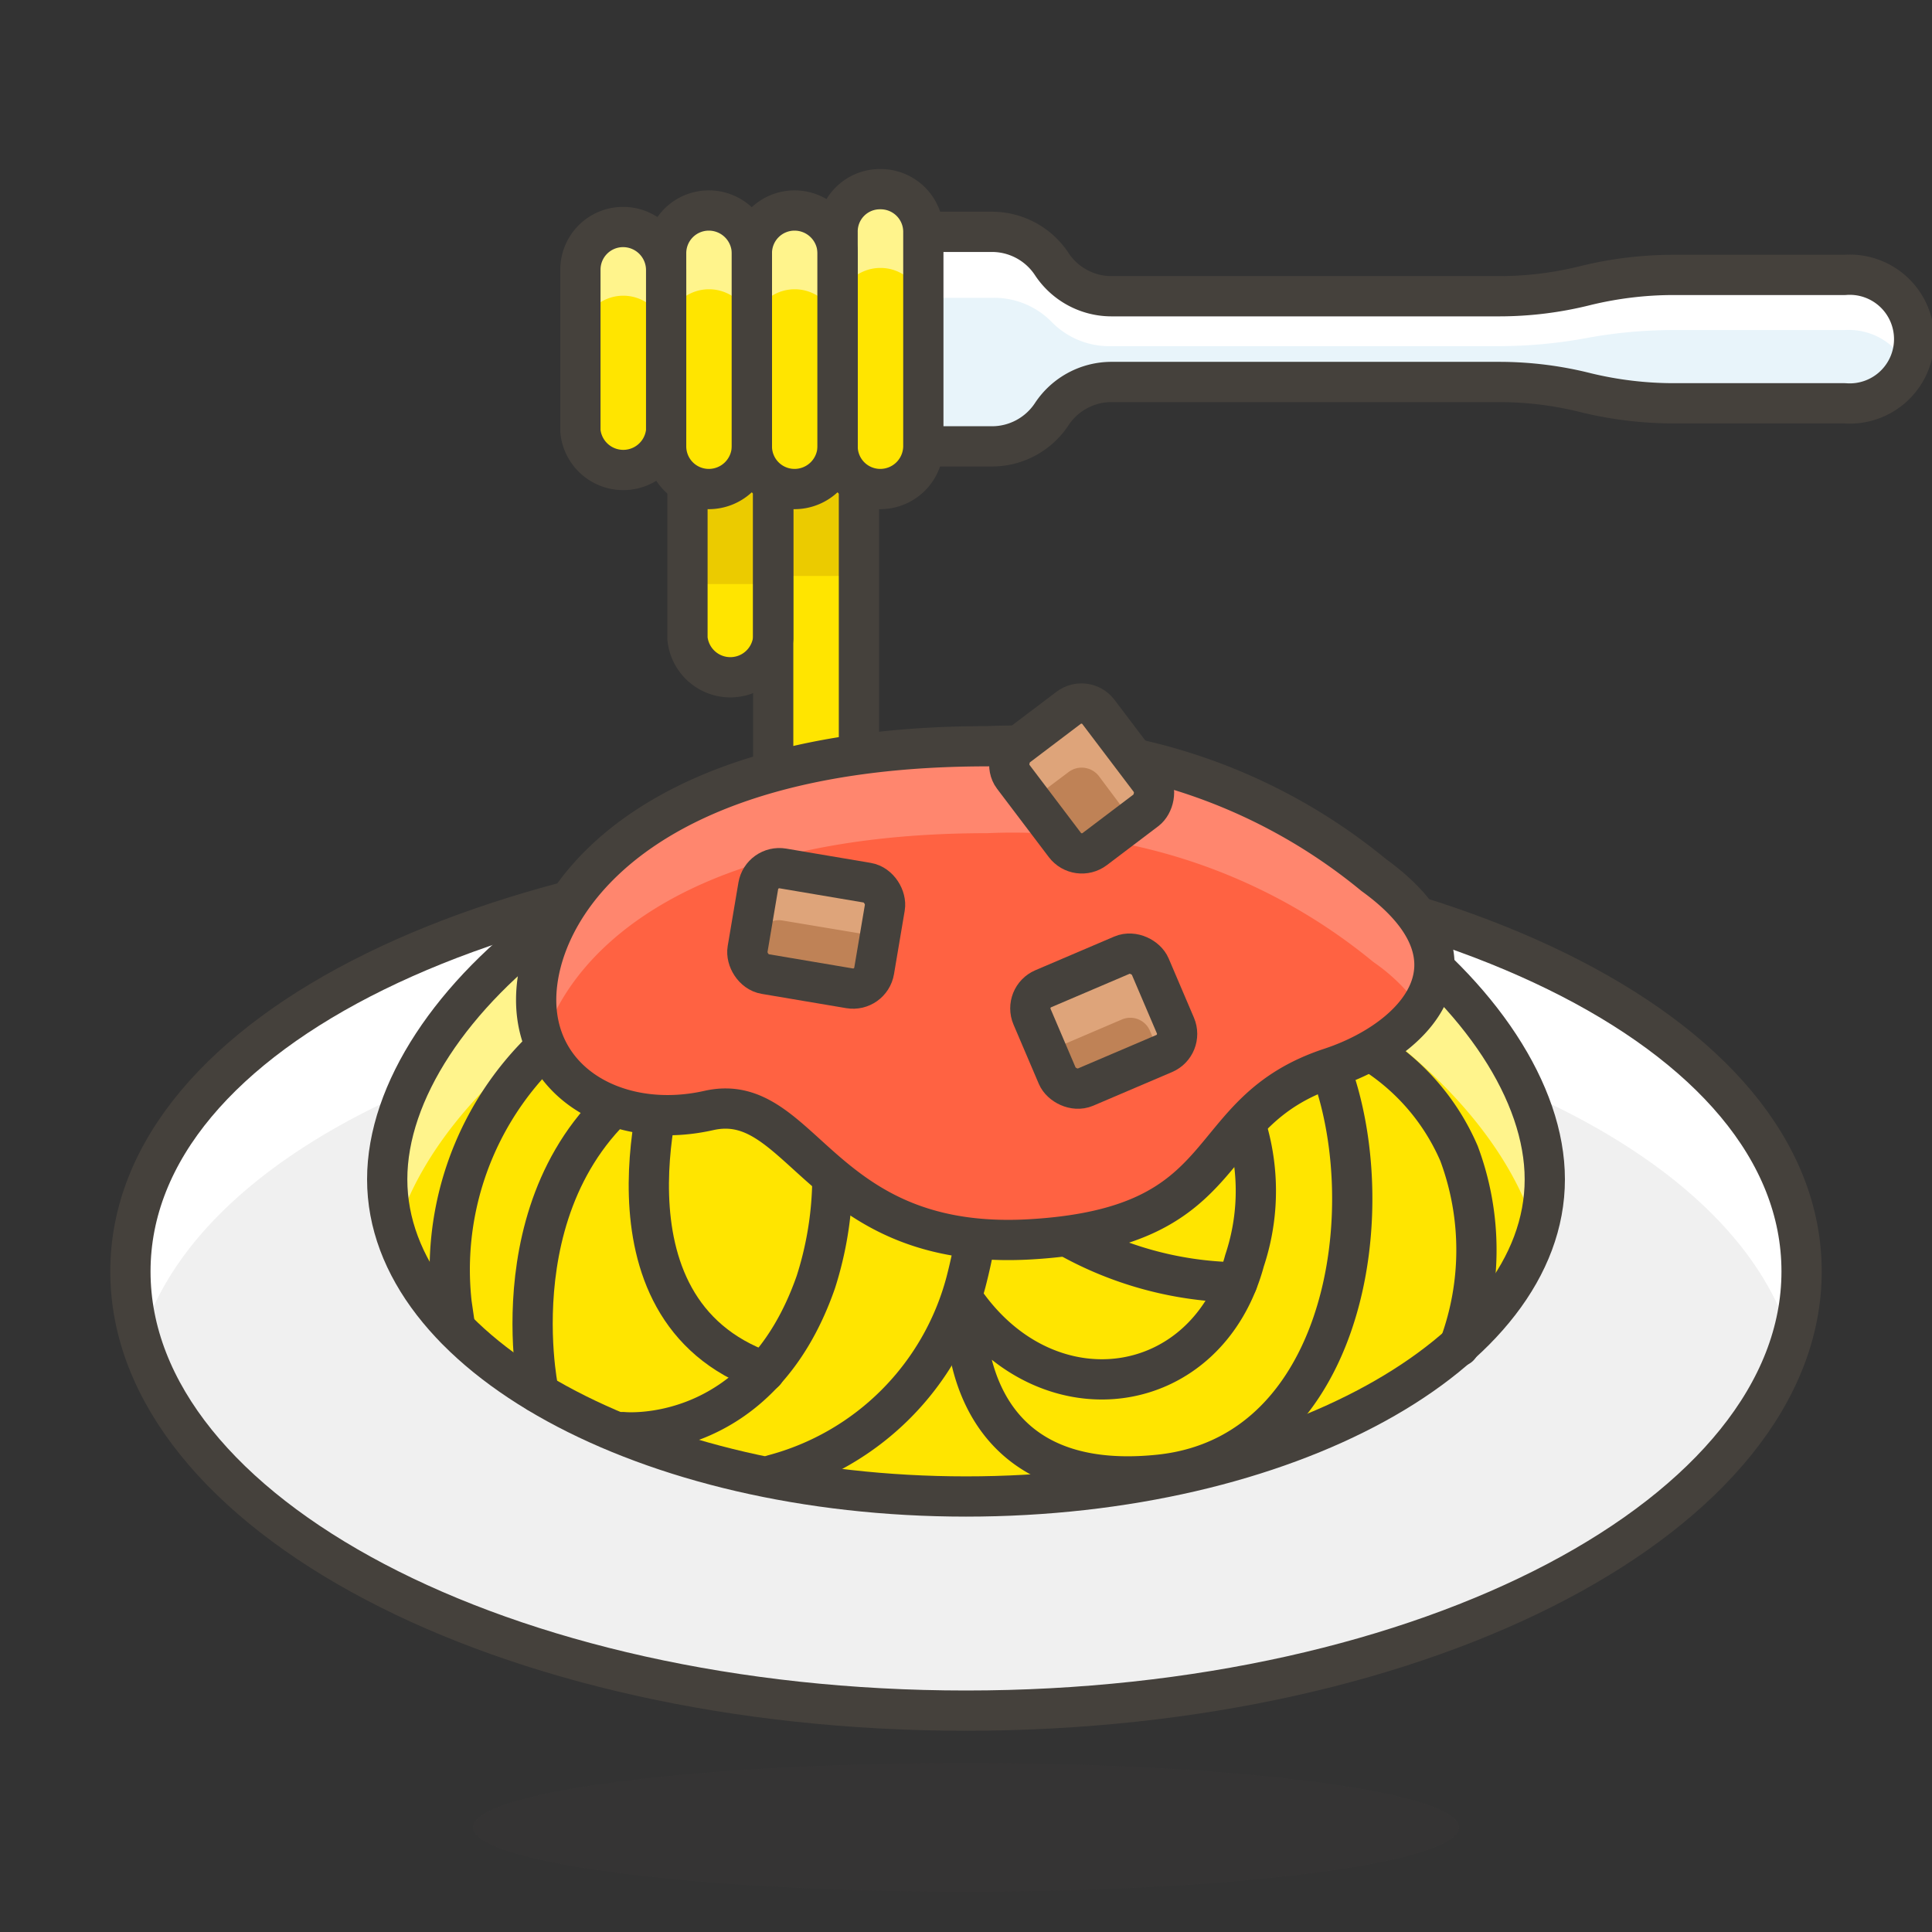
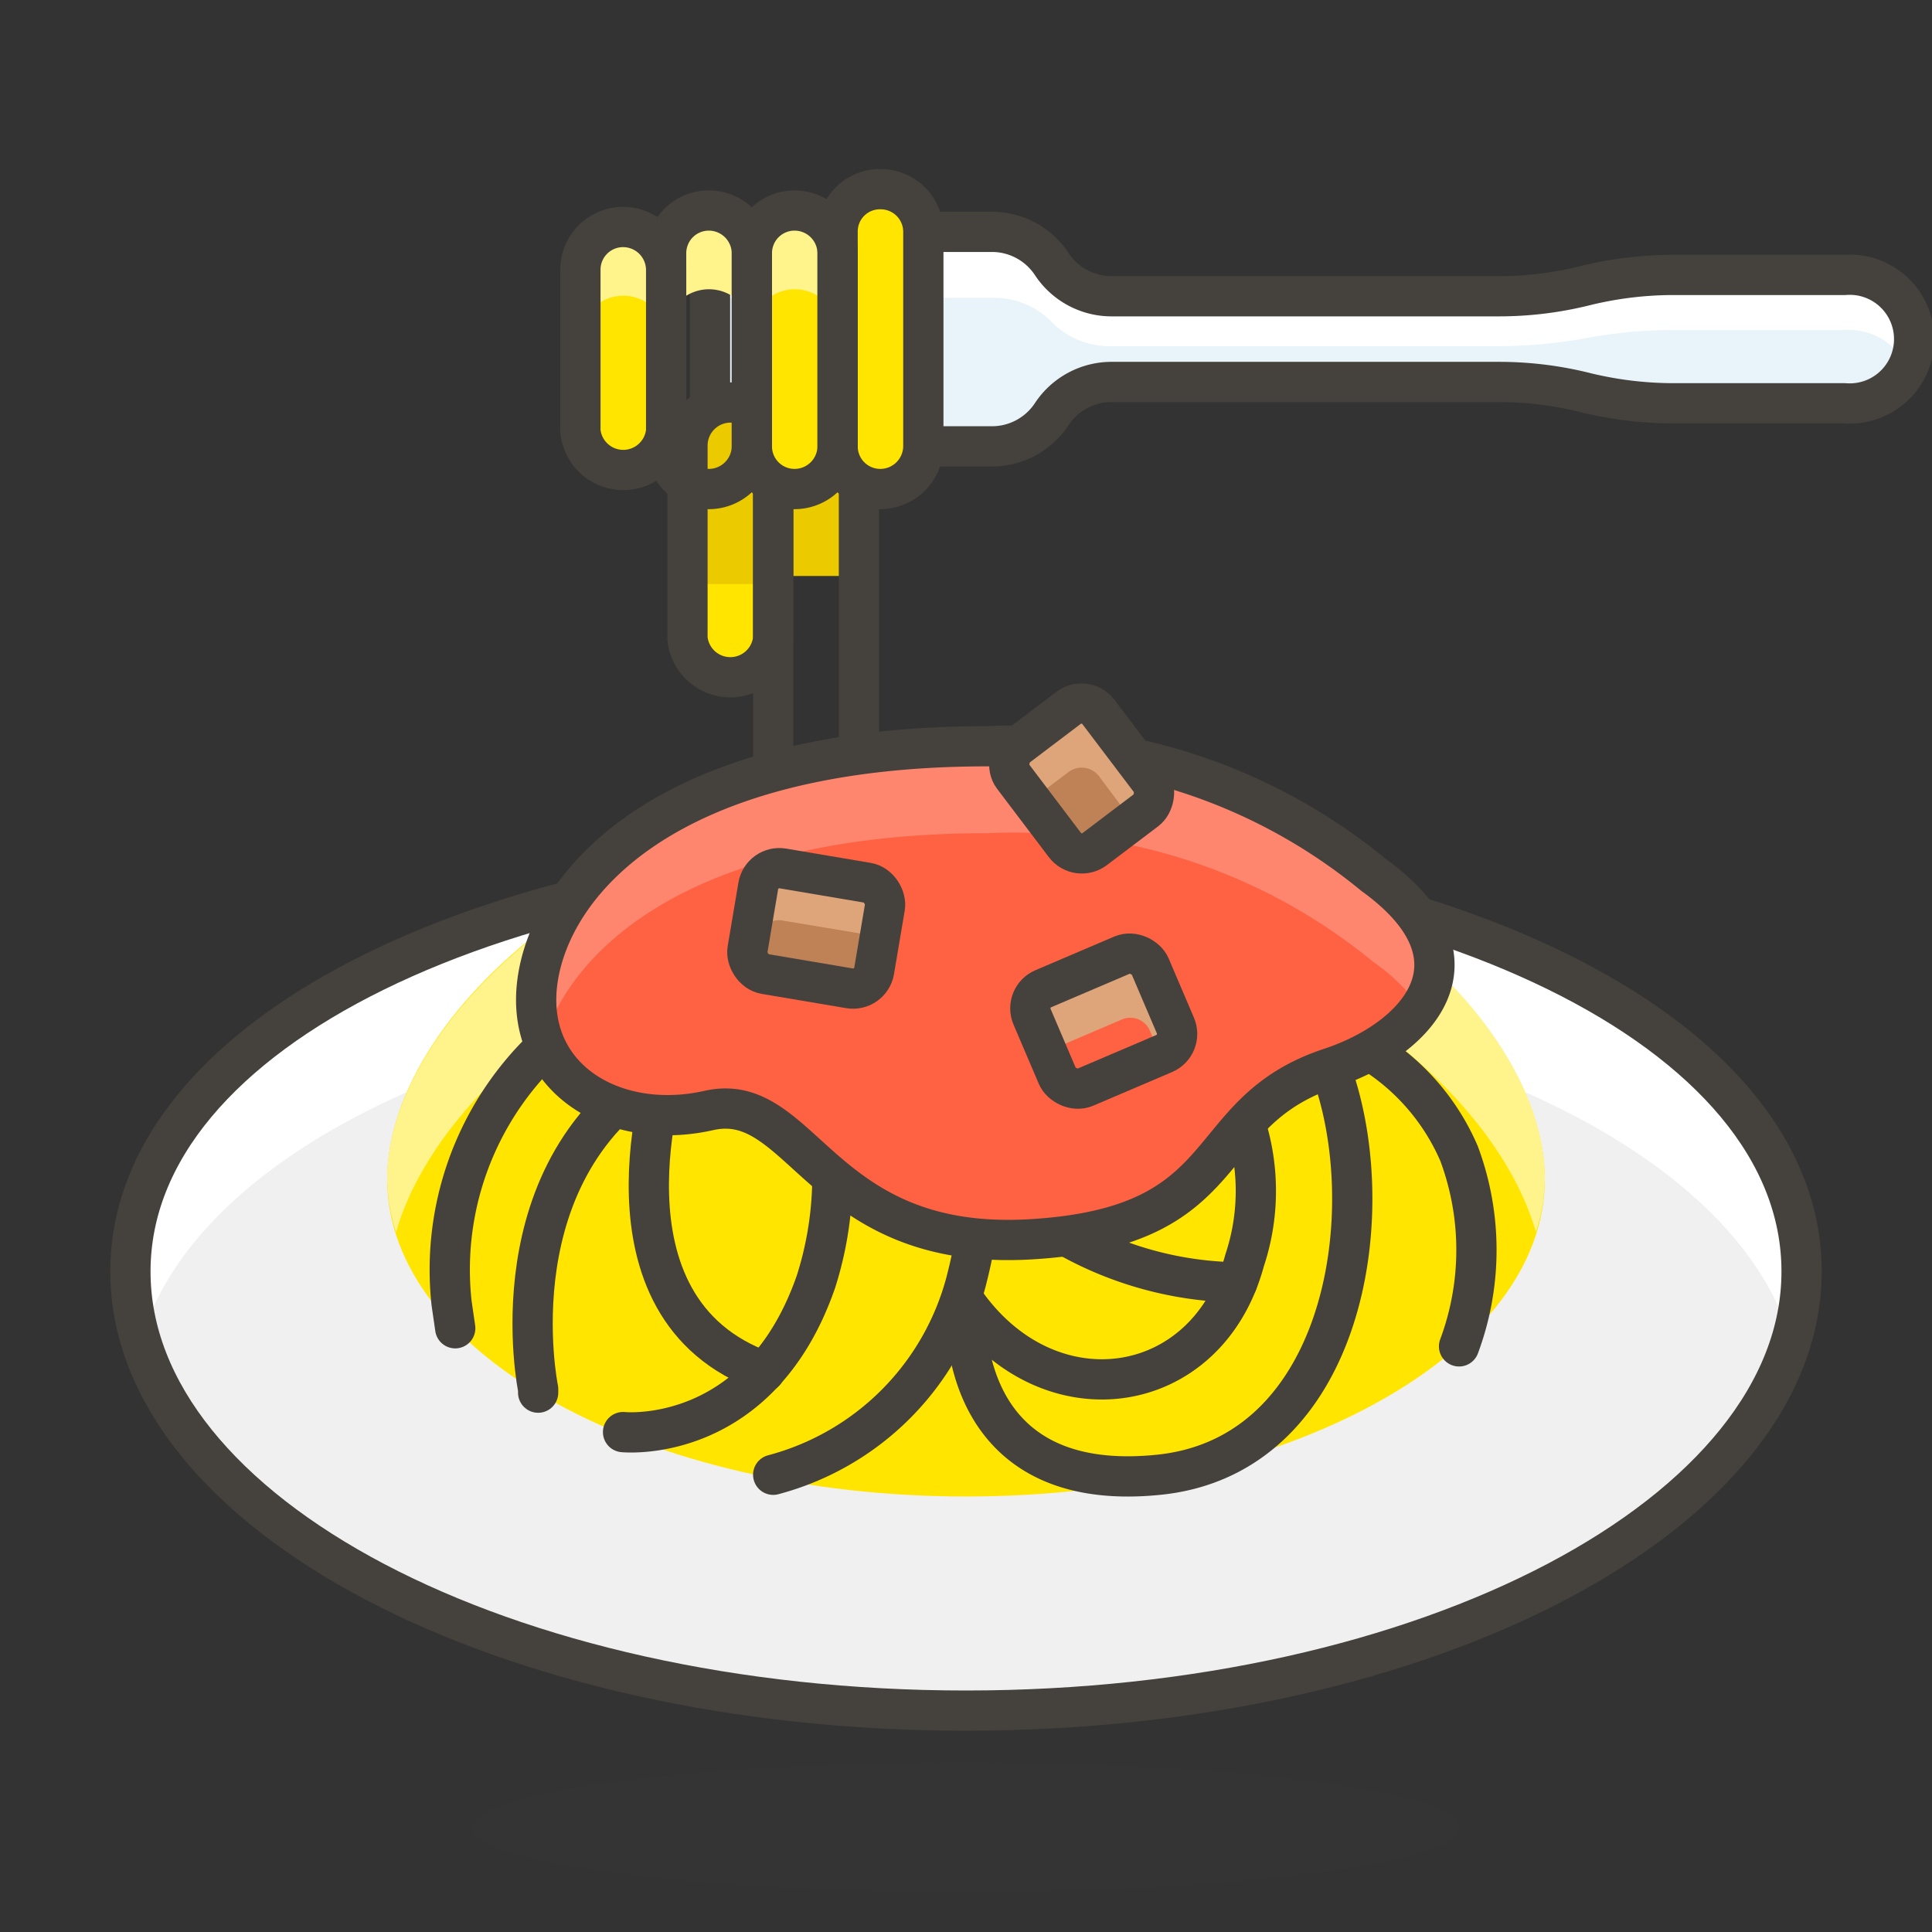
<svg xmlns="http://www.w3.org/2000/svg" id="Icons" viewBox="0 0 48 48">
  <rect x="0" y="0" width="48" height="48" fill="#333333" stroke="none" />
  <defs>
    <style>.cls-1{fill:#e8f4fa;}.cls-2{fill:#fff;}.cls-3{fill:none;}.cls-3,.cls-9{stroke:#45413c;stroke-linecap:round;stroke-linejoin:round;}.cls-4,.cls-9{fill:#ffe500;}.cls-5{fill:#ebcb00;}.cls-6{fill:#45413c;opacity:0.15;}.cls-7{fill:#f0f0f0;}.cls-8{fill:#fff48c;}.cls-10{fill:#ff6242;}.cls-11{fill:#ff866e;}.cls-12{fill:#bf8256;}.cls-13{fill:#dea47a;}</style>
  </defs>
  <title>548-spaghetti</title>
  <g id="_Group_" data-name="&lt;Group&gt;">
    <path class="cls-1" d="M45.83,6.83H41.57a9.25,9.25,0,0,0-2.16.26,8.82,8.82,0,0,1-2.16.27H27.62a1.78,1.78,0,0,1-1.49-.8,1.78,1.78,0,0,0-1.49-.8h-7v5.33h7a1.78,1.78,0,0,0,1.49-.8,1.78,1.78,0,0,1,1.49-.8h9.63a8.82,8.82,0,0,1,2.16.27,9.25,9.25,0,0,0,2.16.26h4.26a1.6,1.6,0,1,0,0-3.19Z" />
    <path id="_Path_" data-name="&lt;Path&gt;" class="cls-2" d="M26.13,8a2,2,0,0,0,1.49.6h9.63a12.06,12.06,0,0,0,2.16-.2,11.89,11.89,0,0,1,2.16-.2h4.26a1.62,1.62,0,0,1,1.5.8,1.62,1.62,0,0,0,.1-.54,1.6,1.6,0,0,0-1.6-1.59H41.57a9.19,9.19,0,0,0-2.16.26,8.82,8.82,0,0,1-2.16.27H27.62a1.78,1.78,0,0,1-1.49-.8,1.78,1.78,0,0,0-1.49-.8h-7v1.6h7A2,2,0,0,1,26.13,8Z" />
    <path class="cls-3" d="M45.83,6.83H41.57a9.25,9.25,0,0,0-2.16.26,8.82,8.82,0,0,1-2.16.27H27.62a1.78,1.78,0,0,1-1.49-.8,1.78,1.78,0,0,0-1.49-.8h-7v5.33h7a1.78,1.78,0,0,0,1.49-.8,1.78,1.78,0,0,1,1.49-.8h9.63a8.82,8.82,0,0,1,2.16.27,9.25,9.25,0,0,0,2.16.26h4.26a1.6,1.6,0,1,0,0-3.19Z" />
    <path class="cls-4" d="M18.14,10a1.07,1.07,0,0,0-1.06,1.07v4.79a1.07,1.07,0,0,0,2.13,0V11.09A1.07,1.07,0,0,0,18.14,10Z" />
    <path class="cls-5" d="M18.14,10a1.07,1.07,0,0,0-1.06,1.07v3.44h2.13V11.09A1.07,1.07,0,0,0,18.14,10Z" />
-     <rect id="_Rectangle_" data-name="&lt;Rectangle&gt;" class="cls-4" x="19.21" y="10.02" width="2.13" height="13.31" />
    <rect id="_Rectangle_2" data-name="&lt;Rectangle&gt;" class="cls-5" x="19.21" y="10.02" width="2.13" height="4.29" />
    <path class="cls-3" d="M18.14,10a1.07,1.07,0,0,0-1.06,1.07v4.79a1.07,1.07,0,0,0,2.13,0V11.09A1.07,1.07,0,0,0,18.14,10Z" />
    <rect id="_Rectangle_3" data-name="&lt;Rectangle&gt;" class="cls-3" x="19.21" y="10.02" width="2.13" height="13.31" />
    <ellipse id="_Ellipse_" data-name="&lt;Ellipse&gt;" class="cls-6" cx="24" cy="45.4" rx="12.25" ry="1.6" />
    <path id="_Path_2" data-name="&lt;Path&gt;" class="cls-7" d="M44.76,31.59c0,6-9.29,10.91-20.76,10.91S3.24,37.61,3.24,31.59,12.53,21.2,24,21.2,44.76,25.56,44.76,31.59Z" />
    <path id="_Path_3" data-name="&lt;Path&gt;" class="cls-2" d="M24,24.56c10.37,0,18.94,3.57,20.49,8.71a5.68,5.68,0,0,0,.27-1.68c0-6-9.29-10.39-20.76-10.39S3.24,25.56,3.24,31.59a5.68,5.68,0,0,0,.27,1.68C5.06,28.13,13.63,24.56,24,24.56Z" />
    <path id="_Path_4" data-name="&lt;Path&gt;" class="cls-3" d="M44.76,31.59c0,6-9.29,10.91-20.76,10.91S3.24,37.61,3.24,31.59,12.53,21.2,24,21.2,44.76,25.56,44.76,31.59Z" />
    <path id="_Path_5" data-name="&lt;Path&gt;" class="cls-4" d="M38.38,29.3c0,4.35-6.44,7.88-14.38,7.88S9.62,33.65,9.62,29.3,16.06,19.61,24,19.61,38.38,25,38.38,29.3Z" />
    <path id="_Path_6" data-name="&lt;Path&gt;" class="cls-8" d="M24,22.29c7.12,0,13,4.3,14.16,8.32a4.5,4.5,0,0,0,.22-1.31c0-4.35-6.44-9.69-14.38-9.69S9.62,25,9.62,29.3a4.5,4.5,0,0,0,.22,1.31C11,26.59,16.88,22.29,24,22.29Z" />
-     <path id="_Path_7" data-name="&lt;Path&gt;" class="cls-3" d="M38.38,29.3c0,4.35-6.44,7.88-14.38,7.88S9.62,33.65,9.62,29.3,16.06,19.61,24,19.61,38.38,25,38.38,29.3Z" />
    <path id="_Path_8" data-name="&lt;Path&gt;" class="cls-9" d="M11.31,33l-.09-.62A7.63,7.63,0,0,1,15,24.93" />
    <path id="_Path_9" data-name="&lt;Path&gt;" class="cls-3" d="M13.37,34.6l0-.09s-1.15-5.54,3.2-8c0,0-2,6,2.43,7.57" />
    <path id="_Path_10" data-name="&lt;Path&gt;" class="cls-3" d="M15.48,35.58s3.37.35,4.79-3.73a8.63,8.63,0,0,0-1.06-7.45" />
    <path id="_Path_11" data-name="&lt;Path&gt;" class="cls-3" d="M19.21,36.64A6.74,6.74,0,0,0,24,31.85a13.73,13.73,0,0,0-.53-8.52" />
    <path id="_Path_12" data-name="&lt;Path&gt;" class="cls-3" d="M24.53,29.19a8.85,8.85,0,0,0,6.21,2.67" />
    <path id="_Path_13" data-name="&lt;Path&gt;" class="cls-3" d="M36.25,33.45a6.86,6.86,0,0,0,0-4.79,5.59,5.59,0,0,0-3.73-3.2c2,3.11,1.46,10.65-3.73,11.18S24,32.38,24,32.38c2.09,2.93,6,2.36,6.92-1.06A5.47,5.47,0,0,0,29.86,26" />
    <path id="_Path_14" data-name="&lt;Path&gt;" class="cls-10" d="M24.53,18.54c-8.07,0-10.87,3.46-11.18,5.86s1.91,3.72,4.26,3.19,2.75,3.51,8,3.2,4.08-3.15,7.45-4.26c2.12-.7,4-2.67,1.07-4.79A14.09,14.09,0,0,0,24.53,18.54Z" />
    <path id="_Path_15" data-name="&lt;Path&gt;" class="cls-11" d="M24.53,20.7a14.09,14.09,0,0,1,9.59,3.2A4.64,4.64,0,0,1,35.25,25c.62-.91.53-2.08-1.13-3.3a14.09,14.09,0,0,0-9.59-3.2c-8.07,0-10.87,3.46-11.18,5.86a3,3,0,0,0,.17,1.45C14.25,23.54,17.23,20.7,24.53,20.7Z" />
    <path id="_Path_16" data-name="&lt;Path&gt;" class="cls-3" d="M24.53,18.54c-8.07,0-10.87,3.46-11.18,5.86s1.91,3.72,4.26,3.19,2.75,3.51,8,3.2,4.08-3.15,7.45-4.26c2.12-.7,4-2.67,1.07-4.79A14.09,14.09,0,0,0,24.53,18.54Z" />
-     <path id="_Path_17" data-name="&lt;Path&gt;" class="cls-4" d="M17.61,12.15h0a1.06,1.06,0,0,1-1.06-1.06V6.29a1.06,1.06,0,0,1,1.06-1.06h0a1.07,1.07,0,0,1,1.07,1.06v4.8A1.07,1.07,0,0,1,17.61,12.15Z" />
    <path id="_Path_18" data-name="&lt;Path&gt;" class="cls-4" d="M19.74,12.15h0a1.06,1.06,0,0,1-1.06-1.06V6.29a1.06,1.06,0,0,1,1.06-1.06h0a1.07,1.07,0,0,1,1.07,1.06v4.8A1.07,1.07,0,0,1,19.74,12.15Z" />
    <path id="_Path_19" data-name="&lt;Path&gt;" class="cls-4" d="M21.87,12.15h0a1.06,1.06,0,0,1-1.06-1.06V5.76A1.05,1.05,0,0,1,21.87,4.7h0a1.06,1.06,0,0,1,1.07,1.06v5.33A1.07,1.07,0,0,1,21.87,12.15Z" />
    <path id="_Path_20" data-name="&lt;Path&gt;" class="cls-8" d="M17.61,5.23a1.06,1.06,0,0,0-1.06,1.06V8.36a1.07,1.07,0,1,1,2.13,0V6.29A1.07,1.07,0,0,0,17.61,5.23Z" />
    <path id="_Path_21" data-name="&lt;Path&gt;" class="cls-8" d="M19.74,5.23a1.06,1.06,0,0,0-1.06,1.06V8.36a1.07,1.07,0,1,1,2.13,0V6.29A1.07,1.07,0,0,0,19.74,5.23Z" />
-     <path id="_Path_22" data-name="&lt;Path&gt;" class="cls-8" d="M21.87,4.7a1.05,1.05,0,0,0-1.06,1.06V7.83a1.07,1.07,0,1,1,2.13,0V5.76A1.06,1.06,0,0,0,21.87,4.7Z" />
    <path id="_Path_23" data-name="&lt;Path&gt;" class="cls-3" d="M17.61,12.15h0a1.06,1.06,0,0,1-1.06-1.06V6.29a1.06,1.06,0,0,1,1.06-1.06h0a1.07,1.07,0,0,1,1.07,1.06v4.8A1.07,1.07,0,0,1,17.61,12.15Z" />
    <path id="_Path_24" data-name="&lt;Path&gt;" class="cls-3" d="M19.74,12.15h0a1.06,1.06,0,0,1-1.06-1.06V6.29a1.06,1.06,0,0,1,1.06-1.06h0a1.07,1.07,0,0,1,1.07,1.06v4.8A1.07,1.07,0,0,1,19.74,12.15Z" />
    <path id="_Path_25" data-name="&lt;Path&gt;" class="cls-3" d="M21.87,12.15h0a1.06,1.06,0,0,1-1.06-1.06V5.76A1.05,1.05,0,0,1,21.87,4.7h0a1.06,1.06,0,0,1,1.07,1.06v5.33A1.07,1.07,0,0,1,21.87,12.15Z" />
    <path class="cls-4" d="M15.48,5.64a1.06,1.06,0,0,0-1.06,1.07v4a1.07,1.07,0,0,0,2.13,0v-4A1.07,1.07,0,0,0,15.48,5.64Z" />
    <path class="cls-8" d="M15.48,5.64a1.06,1.06,0,0,0-1.06,1.07V8.52a1.07,1.07,0,1,1,2.13,0V6.71A1.07,1.07,0,0,0,15.48,5.64Z" />
    <path class="cls-3" d="M15.48,5.64a1.06,1.06,0,0,0-1.06,1.07v4a1.07,1.07,0,0,0,2.13,0v-4A1.07,1.07,0,0,0,15.48,5.64Z" />
    <rect id="_Rectangle_4" data-name="&lt;Rectangle&gt;" class="cls-12" x="18.68" y="21.74" width="3.19" height="2.66" rx="0.53" ry="0.53" transform="translate(4.13 -3.06) rotate(9.59)" />
    <path id="_Path_26" data-name="&lt;Path&gt;" class="cls-13" d="M18.71,24l.12-.7a.53.53,0,0,1,.61-.43l2.1.35a.49.49,0,0,1,.29.16l.15-.87a.54.54,0,0,0-.44-.62l-2.1-.35a.53.53,0,0,0-.61.43l-.27,1.58A.57.57,0,0,0,18.71,24Z" />
    <rect id="_Rectangle_5" data-name="&lt;Rectangle&gt;" class="cls-3" x="18.68" y="21.74" width="3.19" height="2.66" rx="0.53" ry="0.53" transform="translate(4.13 -3.06) rotate(9.59)" />
-     <rect id="_Rectangle_6" data-name="&lt;Rectangle&gt;" class="cls-12" x="25.83" y="24.04" width="3.19" height="2.66" rx="0.53" ry="0.53" transform="translate(-7.76 12.8) rotate(-23.11)" />
    <path id="_Path_27" data-name="&lt;Path&gt;" class="cls-13" d="M26,26.13l1.87-.8a.53.53,0,0,1,.7.28l.26.61.08,0a.54.54,0,0,0,.29-.7L28.58,24a.54.54,0,0,0-.7-.28l-2,.84a.53.53,0,0,0-.28.7Z" />
    <rect id="_Rectangle_7" data-name="&lt;Rectangle&gt;" class="cls-3" x="25.83" y="24.04" width="3.19" height="2.66" rx="0.53" ry="0.53" transform="translate(-7.76 12.8) rotate(-23.11)" />
    <rect id="_Rectangle_8" data-name="&lt;Rectangle&gt;" class="cls-12" x="25.28" y="18.01" width="3.19" height="2.66" rx="0.53" ry="0.53" transform="translate(26.07 -13.76) rotate(52.87)" />
    <path id="_Path_28" data-name="&lt;Path&gt;" class="cls-13" d="M25.62,19.88l.93-.7a.54.54,0,0,1,.75.1l.83,1.11.35-.26a.54.54,0,0,0,.1-.75L27.3,17.69a.54.54,0,0,0-.75-.11l-1.27,1a.53.53,0,0,0-.11.74Z" />
    <rect id="_Rectangle_9" data-name="&lt;Rectangle&gt;" class="cls-3" x="25.28" y="18.01" width="3.19" height="2.66" rx="0.53" ry="0.53" transform="translate(26.07 -13.76) rotate(52.87)" />
  </g>
</svg>